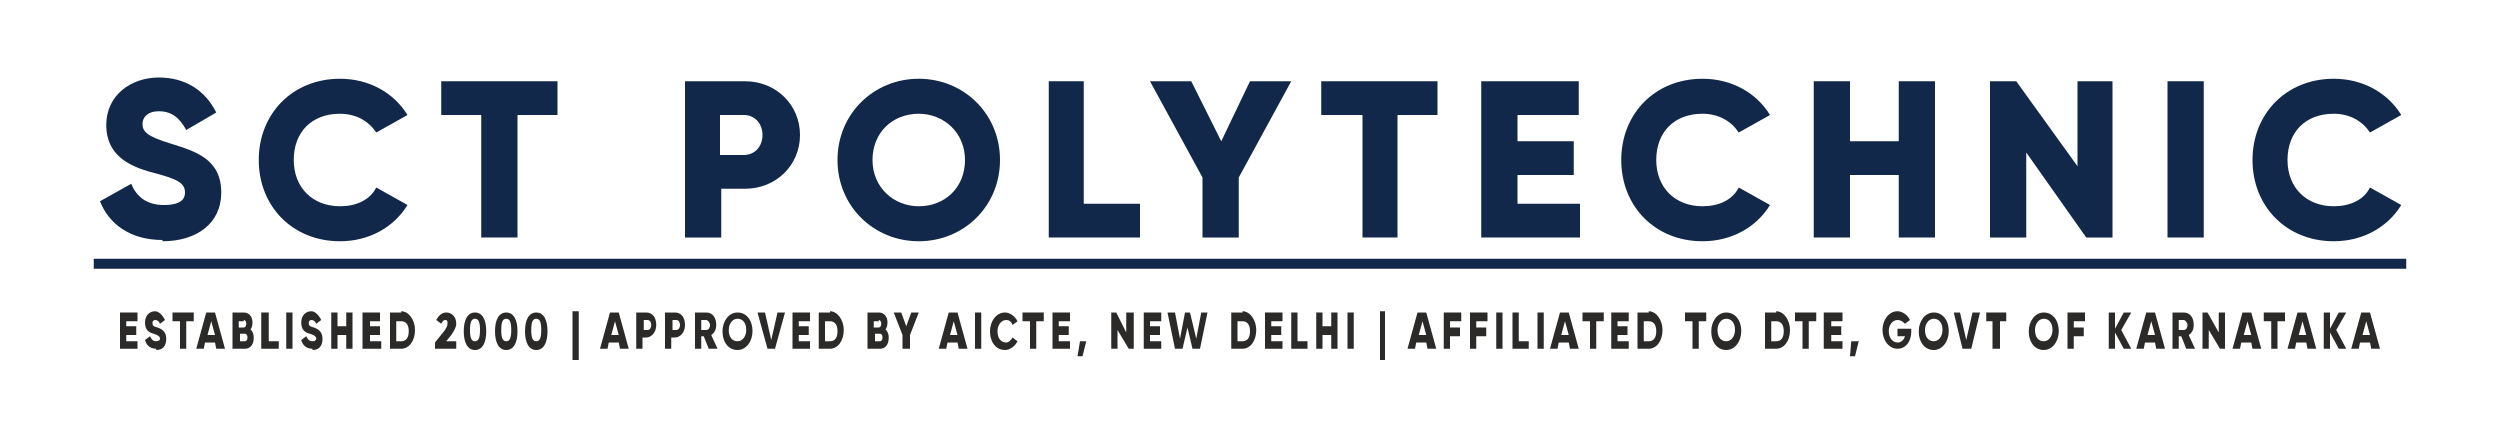
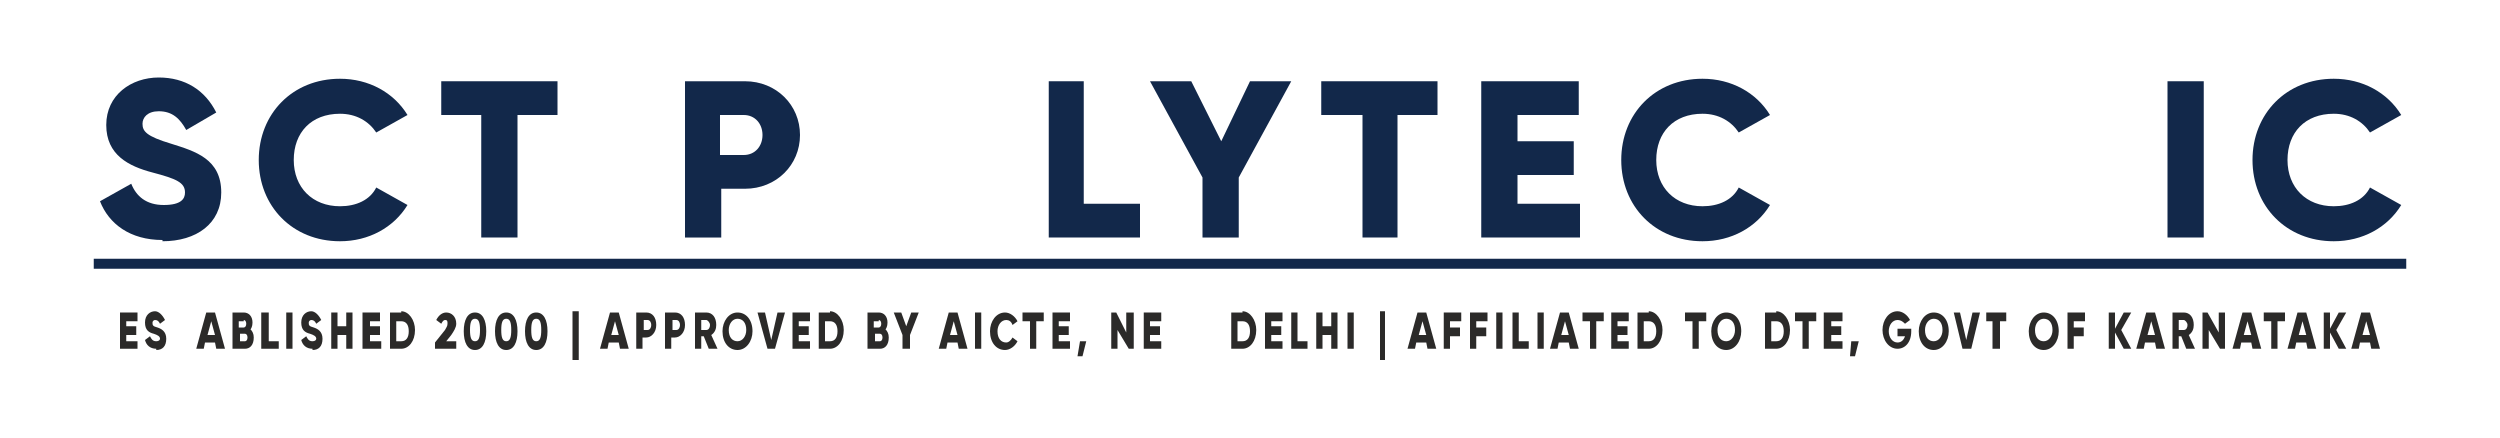
<svg xmlns="http://www.w3.org/2000/svg" xml:space="preserve" width="2000px" height="350px" style="shape-rendering:geometricPrecision; text-rendering:geometricPrecision; image-rendering:optimizeQuality; fill-rule:evenodd; clip-rule:evenodd" viewBox="0 0 2000 350">
  <defs>
    <style type="text/css">       .fil3 {fill:none}    .fil1 {fill:#12284A}    .fil2 {fill:#2B2A29;fill-rule:nonzero}    .fil0 {fill:#12284A;fill-rule:nonzero}     </style>
  </defs>
  <g id="Layer_x0020_1">
    <g id="_2160900292288">
      <path class="fil0" d="M130 193c27,0 47,-14 47,-39 0,-27 -21,-33 -40,-39 -20,-6 -23,-10 -23,-16 0,-5 4,-10 13,-10 11,0 17,6 22,15l24 -14c-9,-18 -25,-28 -46,-28 -22,0 -42,14 -42,38 0,24 18,33 37,38 19,5 26,8 26,16 0,5 -3,10 -17,10 -14,0 -22,-7 -26,-17l-25 14c7,18 24,31 50,31z" />
      <path id="1" class="fil0" d="M272 193c23,0 43,-11 54,-29l-25 -14c-5,10 -16,15 -29,15 -22,0 -37,-15 -37,-37 0,-22 14,-37 37,-37 13,0 23,6 29,15l25 -14c-11,-18 -31,-29 -54,-29 -38,0 -65,28 -65,65 0,37 27,65 65,65z" />
      <polygon id="2" class="fil0" points="446,65 353,65 353,92 385,92 385,190 414,190 414,92 446,92 " />
      <path id="3" class="fil0" d="M595 65l-47 0 0 125 29 0 0 -39 19 0c25,0 44,-19 44,-43 0,-24 -19,-43 -44,-43zm0 59l-19 0 0 -32 19 0c9,0 15,7 15,16 0,9 -6,16 -15,16z" />
-       <path id="4" class="fil0" d="M735 193c36,0 65,-28 65,-65 0,-37 -29,-65 -65,-65 -36,0 -65,28 -65,65 0,37 29,65 65,65zm0 -28c-20,0 -37,-15 -37,-37 0,-22 16,-37 37,-37 20,0 37,15 37,37 0,22 -16,37 -37,37z" />
      <polygon id="5" class="fil0" points="867,163 867,65 839,65 839,190 912,190 912,163 " />
      <polygon id="6" class="fil0" points="1033,65 1000,65 977,113 953,65 920,65 962,142 962,190 991,190 991,142 " />
      <polygon id="7" class="fil0" points="1150,65 1057,65 1057,92 1090,92 1090,190 1118,190 1118,92 1150,92 " />
      <polygon id="8" class="fil0" points="1214,163 1214,140 1259,140 1259,113 1214,113 1214,92 1263,92 1263,65 1185,65 1185,190 1264,190 1264,163 " />
      <path id="9" class="fil0" d="M1362 193c23,0 43,-11 54,-29l-25 -14c-5,10 -16,15 -29,15 -22,0 -37,-15 -37,-37 0,-22 14,-37 37,-37 13,0 23,6 29,15l25 -14c-11,-18 -31,-29 -54,-29 -38,0 -65,28 -65,65 0,37 27,65 65,65z" />
-       <polygon id="10" class="fil0" points="1519,65 1519,113 1480,113 1480,65 1451,65 1451,190 1480,190 1480,140 1519,140 1519,190 1548,190 1548,65 " />
-       <polygon id="11" class="fil0" points="1662,65 1662,133 1613,65 1592,65 1592,190 1621,190 1621,122 1669,190 1690,190 1690,65 " />
      <polygon id="12" class="fil0" points="1734,65 1734,190 1763,190 1763,65 " />
      <path id="13" class="fil0" d="M1867 193c23,0 43,-11 54,-29l-25 -14c-5,10 -16,15 -29,15 -22,0 -37,-15 -37,-37 0,-22 14,-37 37,-37 13,0 23,6 29,15l25 -14c-11,-18 -31,-29 -54,-29 -38,0 -65,28 -65,65 0,37 27,65 65,65z" />
      <polygon id="14" class="fil1" points="75,207 1925,207 1925,215 75,215 " />
      <polygon class="fil2" points="101,273 101,268 109,268 109,261 101,261 101,257 110,257 110,250 96,250 96,279 110,279 110,273 " />
      <path id="1" class="fil2" d="M125 280c5,0 8,-3 8,-9 0,-6 -4,-8 -7,-9 -4,-1 -4,-2 -4,-4 0,-1 1,-2 2,-2 2,0 3,1 4,3l4 -3c-2,-4 -5,-7 -8,-7 -4,0 -8,3 -8,9 0,6 3,8 7,9 3,1 5,2 5,4 0,1 -1,2 -3,2 -3,0 -4,-2 -5,-4l-4 3c1,4 4,7 9,7z" />
-       <polygon id="2" class="fil2" points="155,250 138,250 138,257 144,257 144,279 149,279 149,257 155,257 " />
      <path id="3" class="fil2" d="M174 279l6 0 -8 -29 -7 0 -8 29 6 0 1 -5 8 0 1 5zm-8 -11l3 -11 3 11 -5 0z" />
      <path id="4" class="fil2" d="M200 264c1,-1 2,-3 2,-6 0,-5 -3,-8 -7,-8l-9 0 0 29 10 0c4,0 7,-3 7,-9 0,-3 -1,-5 -3,-7zm-5 -8c1,0 2,1 2,3 0,2 -1,3 -2,3l-4 0 0 -5 4 0zm1 17l-4 0 0 -6 4 0c1,0 2,1 2,3 0,2 -1,3 -2,3z" />
      <polygon id="5" class="fil2" points="215,273 215,250 209,250 209,279 223,279 223,273 " />
      <polygon id="6" class="fil2" points="229,250 229,279 234,279 234,250 " />
      <path id="7" class="fil2" d="M250 280c5,0 8,-3 8,-9 0,-6 -4,-8 -7,-9 -4,-1 -4,-2 -4,-4 0,-1 1,-2 2,-2 2,0 3,1 4,3l4 -3c-2,-4 -5,-7 -8,-7 -4,0 -8,3 -8,9 0,6 3,8 7,9 3,1 5,2 5,4 0,1 -1,2 -3,2 -3,0 -4,-2 -5,-4l-4 3c1,4 4,7 9,7z" />
      <polygon id="8" class="fil2" points="277,250 277,261 270,261 270,250 265,250 265,279 270,279 270,268 277,268 277,279 282,279 282,250 " />
      <polygon id="9" class="fil2" points="296,273 296,268 304,268 304,261 296,261 296,257 304,257 304,250 290,250 290,279 305,279 305,273 " />
      <path id="10" class="fil2" d="M321 250l-9 0 0 29 9 0c6,0 11,-6 11,-15 0,-8 -5,-15 -11,-15zm0 23l-4 0 0 -16 4 0c4,0 6,3 6,8 0,5 -2,8 -6,8z" />
      <path id="11" class="fil2" d="M350 279l15 0 0 -6 -8 0 4 -5c2,-3 4,-6 4,-9 0,-6 -4,-9 -8,-9 -3,0 -6,2 -8,6l4 3c1,-2 2,-3 3,-3 2,0 2,1 2,3 0,2 -1,3 -2,5l-8 10 0 5z" />
      <path id="12" class="fil2" d="M380 280c6,0 9,-6 9,-15 0,-9 -3,-15 -9,-15 -6,0 -9,6 -9,15 0,9 3,15 9,15zm0 -7c-3,0 -4,-3 -4,-9 0,-6 1,-9 4,-9 3,0 4,3 4,9 0,6 -1,9 -4,9z" />
      <path id="13" class="fil2" d="M405 280c6,0 9,-6 9,-15 0,-9 -3,-15 -9,-15 -6,0 -9,6 -9,15 0,9 3,15 9,15zm0 -7c-3,0 -4,-3 -4,-9 0,-6 1,-9 4,-9 3,0 4,3 4,9 0,6 -1,9 -4,9z" />
      <path id="14" class="fil2" d="M429 280c6,0 9,-6 9,-15 0,-9 -3,-15 -9,-15 -6,0 -9,6 -9,15 0,9 3,15 9,15zm0 -7c-3,0 -4,-3 -4,-9 0,-6 1,-9 4,-9 3,0 4,3 4,9 0,6 -1,9 -4,9z" />
      <polygon id="15" class="fil2" points="458,288 463,288 463,249 458,249 " />
      <path id="16" class="fil2" d="M497 279l6 0 -8 -29 -7 0 -8 29 6 0 1 -5 8 0 1 5zm-8 -11l3 -11 3 11 -5 0z" />
      <path id="17" class="fil2" d="M518 250l-9 0 0 29 5 0 0 -9 3 0c4,0 8,-4 8,-10 0,-6 -3,-10 -8,-10zm0 14l-3 0 0 -8 3 0c2,0 3,2 3,4 0,2 -1,4 -3,4z" />
      <path id="18" class="fil2" d="M541 250l-9 0 0 29 5 0 0 -9 3 0c4,0 8,-4 8,-10 0,-6 -3,-10 -8,-10zm0 14l-3 0 0 -8 3 0c2,0 3,2 3,4 0,2 -1,4 -3,4z" />
      <path id="19" class="fil2" d="M568 279l6 0 -5 -11c3,-2 4,-5 4,-8 0,-6 -3,-10 -8,-10l-9 0 0 29 5 0 0 -10 2 0 4 10zm-7 -23l4 0c1,0 3,2 3,4 0,2 -1,4 -3,4l-4 0 0 -8z" />
      <path id="20" class="fil2" d="M590 280c7,0 12,-7 12,-15 0,-9 -5,-15 -12,-15 -7,0 -12,7 -12,15 0,9 5,15 12,15zm0 -7c-4,0 -7,-3 -7,-9 0,-5 3,-9 7,-9 4,0 7,3 7,9 0,5 -3,9 -7,9z" />
      <polygon id="21" class="fil2" points="614,279 620,279 628,250 622,250 617,272 612,250 606,250 " />
      <polygon id="22" class="fil2" points="639,273 639,268 647,268 647,261 639,261 639,257 648,257 648,250 634,250 634,279 648,279 648,273 " />
      <path id="23" class="fil2" d="M664 250l-9 0 0 29 9 0c6,0 11,-6 11,-15 0,-8 -5,-15 -11,-15zm0 23l-4 0 0 -16 4 0c4,0 6,3 6,8 0,5 -2,8 -6,8z" />
      <path id="24" class="fil2" d="M708 264c1,-1 2,-3 2,-6 0,-5 -3,-8 -7,-8l-9 0 0 29 10 0c4,0 7,-3 7,-9 0,-3 -1,-5 -3,-7zm-5 -8c1,0 2,1 2,3 0,2 -1,3 -2,3l-4 0 0 -5 4 0zm1 17l-4 0 0 -6 4 0c1,0 2,1 2,3 0,2 -1,3 -2,3z" />
      <polygon id="25" class="fil2" points="735,250 729,250 725,261 721,250 715,250 722,268 722,279 728,279 728,268 " />
      <path id="26" class="fil2" d="M768 279l6 0 -8 -29 -7 0 -8 29 6 0 1 -5 8 0 1 5zm-8 -11l3 -11 3 11 -5 0z" />
      <polygon id="27" class="fil2" points="780,250 780,279 785,279 785,250 " />
      <path id="28" class="fil2" d="M804 280c4,0 8,-3 10,-7l-4 -3c-1,2 -3,4 -5,4 -4,0 -7,-3 -7,-9 0,-5 3,-9 7,-9 2,0 4,1 5,4l4 -3c-2,-4 -6,-7 -10,-7 -7,0 -12,7 -12,15 0,9 5,15 12,15z" />
      <polygon id="29" class="fil2" points="835,250 818,250 818,257 824,257 824,279 829,279 829,257 835,257 " />
      <polygon id="30" class="fil2" points="847,273 847,268 855,268 855,261 847,261 847,257 856,257 856,250 842,250 842,279 856,279 856,273 " />
      <polygon id="31" class="fil2" points="869,273 864,273 862,285 866,285 " />
      <polygon id="32" class="fil2" points="901,250 901,266 893,250 889,250 889,279 894,279 894,264 903,279 907,279 907,250 " />
      <polygon id="33" class="fil2" points="920,273 920,268 928,268 928,261 920,261 920,257 929,257 929,250 915,250 915,279 929,279 929,273 " />
-       <polygon id="34" class="fil2" points="940,279 946,279 950,262 954,279 960,279 966,250 961,250 957,271 952,250 948,250 944,271 940,250 934,250 " />
      <path id="35" class="fil2" d="M994 250l-9 0 0 29 9 0c6,0 11,-6 11,-15 0,-8 -5,-15 -11,-15zm0 23l-4 0 0 -16 4 0c4,0 6,3 6,8 0,5 -2,8 -6,8z" />
      <polygon id="36" class="fil2" points="1017,273 1017,268 1025,268 1025,261 1017,261 1017,257 1026,257 1026,250 1012,250 1012,279 1026,279 1026,273 " />
      <polygon id="37" class="fil2" points="1038,273 1038,250 1033,250 1033,279 1046,279 1046,273 " />
      <polygon id="38" class="fil2" points="1065,250 1065,261 1058,261 1058,250 1053,250 1053,279 1058,279 1058,268 1065,268 1065,279 1070,279 1070,250 " />
      <polygon id="39" class="fil2" points="1078,250 1078,279 1083,279 1083,250 " />
      <polygon id="40" class="fil2" points="1104,288 1108,288 1108,249 1104,249 " />
      <path id="41" class="fil2" d="M1143 279l6 0 -8 -29 -7 0 -8 29 6 0 1 -5 8 0 1 5zm-8 -11l3 -11 3 11 -5 0z" />
      <polygon id="42" class="fil2" points="1169,257 1169,250 1155,250 1155,279 1160,279 1160,269 1168,269 1168,262 1160,262 1160,257 " />
      <polygon id="43" class="fil2" points="1190,257 1190,250 1176,250 1176,279 1181,279 1181,269 1189,269 1189,262 1181,262 1181,257 " />
      <polygon id="44" class="fil2" points="1197,250 1197,279 1202,279 1202,250 " />
      <polygon id="45" class="fil2" points="1215,273 1215,250 1210,250 1210,279 1223,279 1223,273 " />
      <polygon id="46" class="fil2" points="1230,250 1230,279 1235,279 1235,250 " />
      <path id="47" class="fil2" d="M1257 279l6 0 -8 -29 -7 0 -8 29 6 0 1 -5 8 0 1 5zm-8 -11l3 -11 3 11 -5 0z" />
      <polygon id="48" class="fil2" points="1283,250 1266,250 1266,257 1272,257 1272,279 1277,279 1277,257 1283,257 " />
      <polygon id="49" class="fil2" points="1294,273 1294,268 1302,268 1302,261 1294,261 1294,257 1303,257 1303,250 1289,250 1289,279 1303,279 1303,273 " />
      <path id="50" class="fil2" d="M1319 250l-9 0 0 29 9 0c6,0 11,-6 11,-15 0,-8 -5,-15 -11,-15zm0 23l-4 0 0 -16 4 0c4,0 6,3 6,8 0,5 -2,8 -6,8z" />
      <polygon id="51" class="fil2" points="1365,250 1348,250 1348,257 1354,257 1354,279 1359,279 1359,257 1365,257 " />
      <path id="52" class="fil2" d="M1381 280c7,0 12,-7 12,-15 0,-9 -5,-15 -12,-15 -7,0 -12,7 -12,15 0,9 5,15 12,15zm0 -7c-4,0 -7,-3 -7,-9 0,-5 3,-9 7,-9 4,0 7,3 7,9 0,5 -3,9 -7,9z" />
      <path id="53" class="fil2" d="M1421 250l-9 0 0 29 9 0c6,0 11,-6 11,-15 0,-8 -5,-15 -11,-15zm0 23l-4 0 0 -16 4 0c4,0 6,3 6,8 0,5 -2,8 -6,8z" />
      <polygon id="54" class="fil2" points="1453,250 1436,250 1436,257 1442,257 1442,279 1447,279 1447,257 1453,257 " />
      <polygon id="55" class="fil2" points="1465,273 1465,268 1473,268 1473,261 1465,261 1465,257 1474,257 1474,250 1459,250 1459,279 1474,279 1474,273 " />
      <polygon id="56" class="fil2" points="1487,273 1481,273 1480,285 1484,285 " />
      <path id="57" class="fil2" d="M1529 263l-11 0 0 6 6 0c-1,3 -3,5 -6,5 -4,0 -7,-4 -7,-9 0,-5 3,-9 7,-9 3,0 5,2 6,3l4 -3c-2,-4 -6,-7 -10,-7 -7,0 -12,7 -12,15 0,8 5,15 12,15 6,0 11,-5 11,-14l0 -3z" />
      <path id="58" class="fil2" d="M1547 280c7,0 12,-7 12,-15 0,-9 -5,-15 -12,-15 -7,0 -12,7 -12,15 0,9 5,15 12,15zm0 -7c-4,0 -7,-3 -7,-9 0,-5 3,-9 7,-9 4,0 7,3 7,9 0,5 -3,9 -7,9z" />
      <polygon id="59" class="fil2" points="1570,279 1577,279 1584,250 1578,250 1573,272 1568,250 1563,250 " />
      <polygon id="60" class="fil2" points="1605,250 1589,250 1589,257 1594,257 1594,279 1600,279 1600,257 1605,257 " />
      <path id="61" class="fil2" d="M1635 280c7,0 12,-7 12,-15 0,-9 -5,-15 -12,-15 -7,0 -12,7 -12,15 0,9 5,15 12,15zm0 -7c-4,0 -7,-3 -7,-9 0,-5 3,-9 7,-9 4,0 7,3 7,9 0,5 -3,9 -7,9z" />
      <polygon id="62" class="fil2" points="1668,257 1668,250 1654,250 1654,279 1659,279 1659,269 1667,269 1667,262 1659,262 1659,257 " />
      <polygon id="63" class="fil2" points="1705,279 1697,264 1705,250 1699,250 1692,263 1692,250 1687,250 1687,279 1692,279 1692,266 1699,279 " />
      <path id="64" class="fil2" d="M1726 279l6 0 -8 -29 -7 0 -8 29 6 0 1 -5 8 0 1 5zm-8 -11l3 -11 3 11 -5 0z" />
      <path id="65" class="fil2" d="M1750 279l6 0 -5 -11c3,-2 4,-5 4,-8 0,-6 -3,-10 -8,-10l-9 0 0 29 5 0 0 -10 2 0 4 10zm-7 -23l4 0c1,0 3,2 3,4 0,2 -1,4 -3,4l-4 0 0 -8z" />
      <polygon id="66" class="fil2" points="1775,250 1775,266 1766,250 1762,250 1762,279 1767,279 1767,264 1776,279 1780,279 1780,250 " />
      <path id="67" class="fil2" d="M1803 279l6 0 -8 -29 -7 0 -8 29 6 0 1 -5 8 0 1 5zm-8 -11l3 -11 3 11 -5 0z" />
      <polygon id="68" class="fil2" points="1828,250 1811,250 1811,257 1817,257 1817,279 1822,279 1822,257 1828,257 " />
      <path id="69" class="fil2" d="M1847 279l6 0 -8 -29 -7 0 -8 29 6 0 1 -5 8 0 1 5zm-8 -11l3 -11 3 11 -5 0z" />
      <polygon id="70" class="fil2" points="1877,279 1869,264 1877,250 1871,250 1864,263 1864,250 1859,250 1859,279 1864,279 1864,266 1871,279 " />
      <path id="71" class="fil2" d="M1898 279l6 0 -8 -29 -7 0 -8 29 6 0 1 -5 8 0 1 5zm-8 -11l3 -11 3 11 -5 0z" />
    </g>
    <rect class="fil3" width="2000" height="350" />
  </g>
</svg>